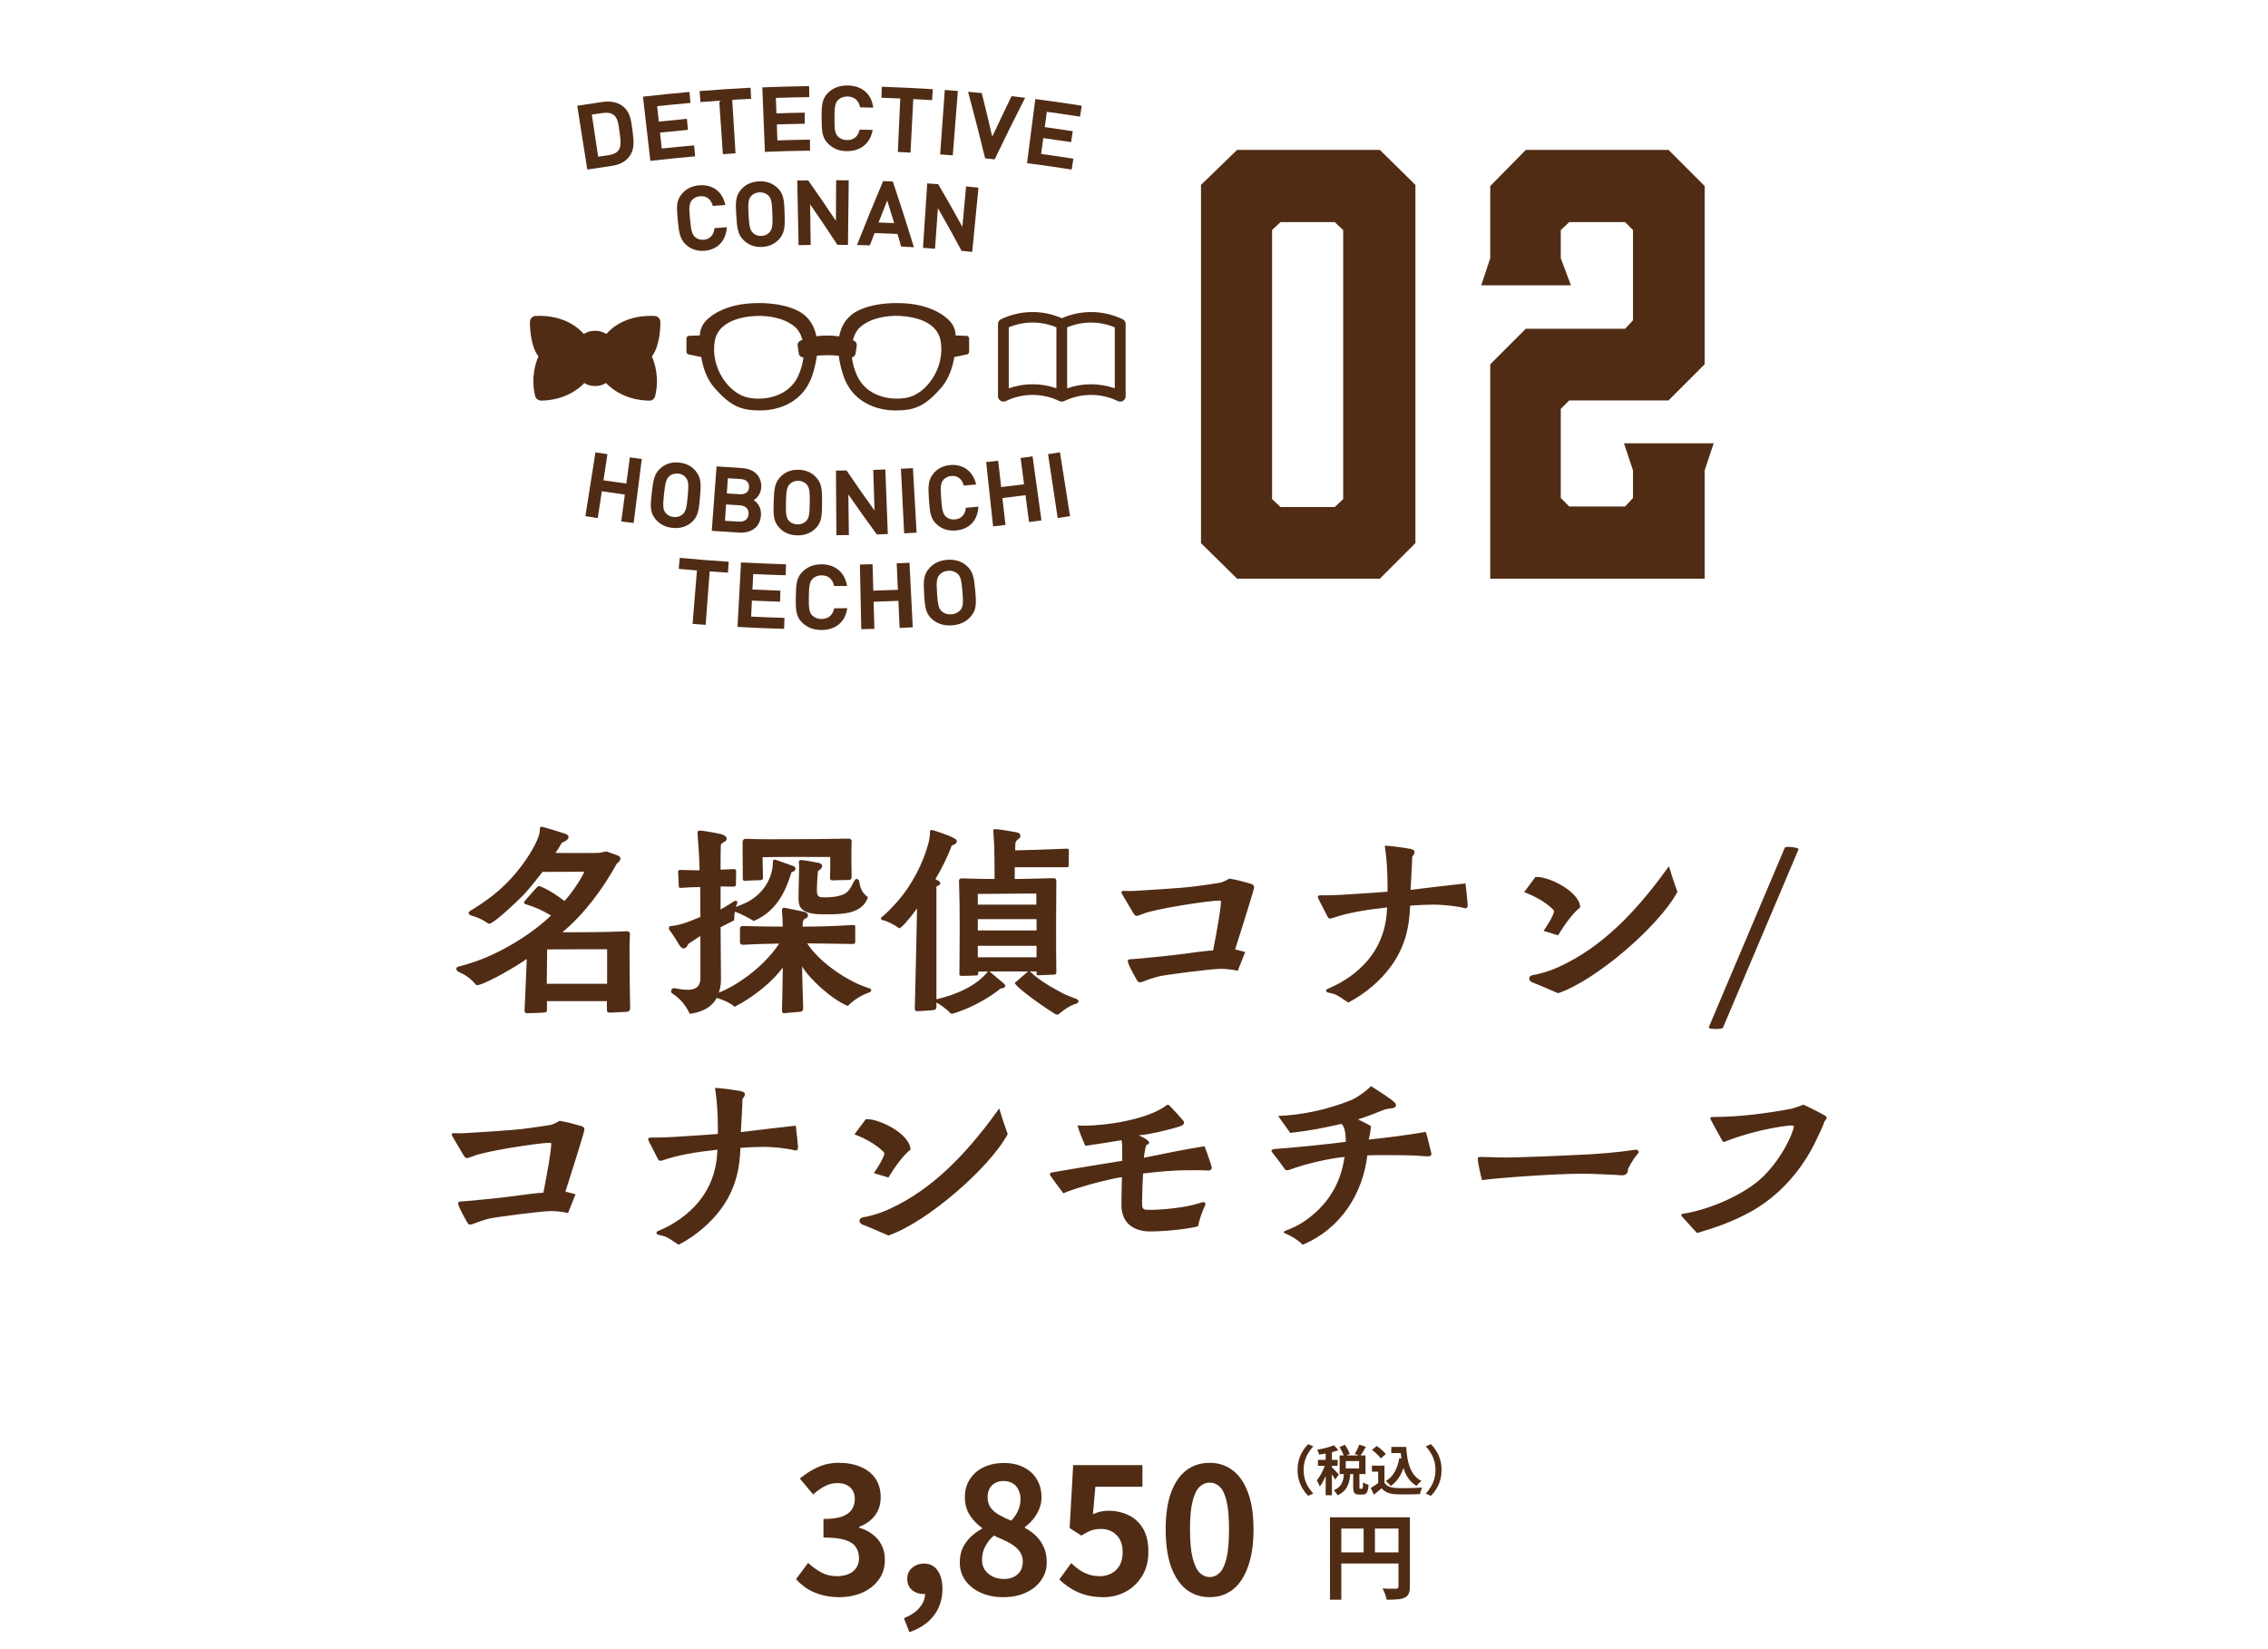
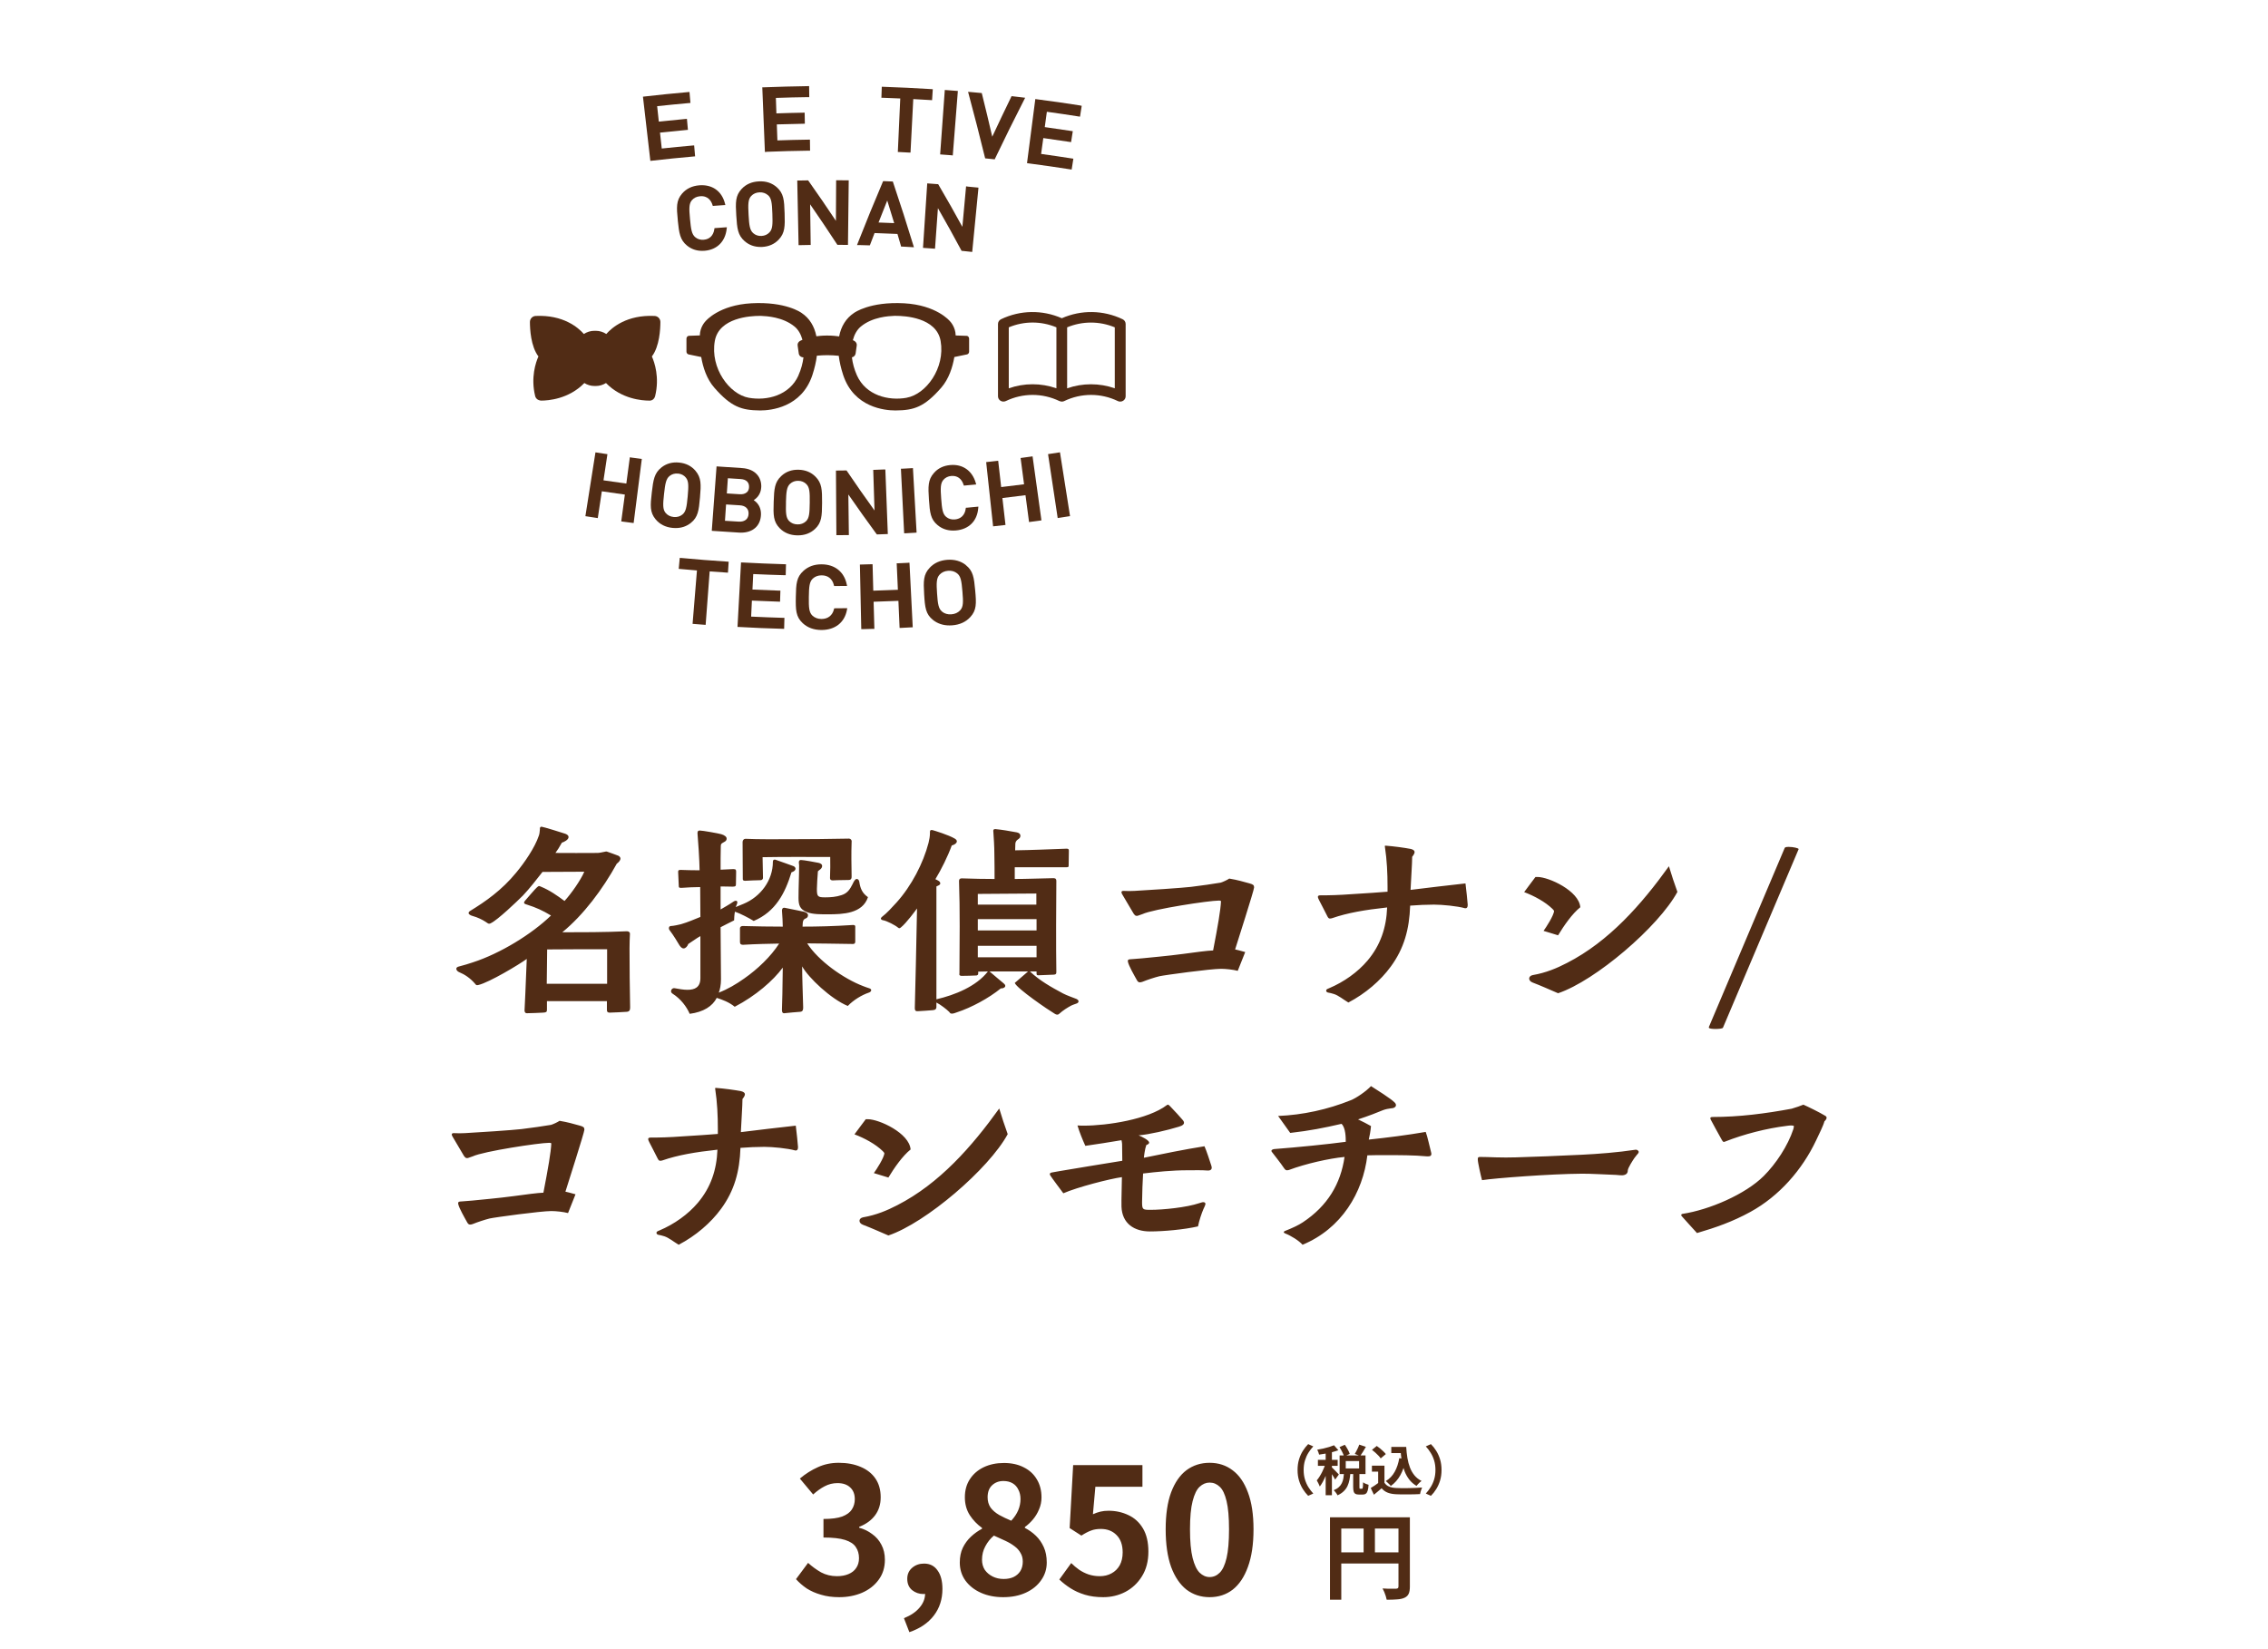
<svg xmlns="http://www.w3.org/2000/svg" width="337" height="245" viewBox="0 0 337 245" fill="none">
-   <path d="M205.032 22.28L210.314 27.478V80.718L205.032 86H183.82L178.454 80.718V27.478L183.82 22.28H205.032ZM199.582 34.185L198.325 33.012H190.276L189.018 34.185V74.178L190.276 75.352H198.325L199.582 74.178V34.185ZM254.636 65.878L253.294 69.902V86H221.434V54.14L226.716 48.858H241.473L242.646 47.6V34.185L241.473 33.012H233.172L231.915 34.185V38.378L233.424 42.402H220.093L221.434 38.378V27.646L226.716 22.28H247.928L253.294 27.646V54.14L247.928 59.506H233.172L231.915 60.764V74.01L233.172 75.268H241.473L242.646 74.01V69.902L241.305 65.878H254.636Z" fill="#512C15" />
  <path d="M143.612 49.912L142.003 49.855C141.982 48.606 141.206 47.795 141.178 47.767C141.1 47.668 139.152 45.339 134.326 45.071C129.252 44.803 126.973 46.454 126.881 46.517C125.71 47.301 124.976 48.493 124.686 49.996C123.72 49.855 122.915 49.862 122.922 49.869C122.922 49.862 122.202 49.855 121.306 49.975C121.01 48.486 120.283 47.294 119.119 46.517C119.027 46.447 116.741 44.796 111.667 45.071C106.84 45.332 104.893 47.668 104.822 47.752C104.787 47.788 104.004 48.599 103.989 49.848L102.381 49.905C102.169 49.912 102 50.095 102 50.328V52.255C102 52.459 102.134 52.629 102.317 52.671L104.194 53.059C104.448 54.555 104.991 56.305 106.142 57.617C108.661 60.497 110.199 60.969 112.909 60.998H112.98C114.476 60.998 119.112 60.588 120.714 55.733C121.045 54.724 121.264 53.765 121.377 52.861C121.892 52.812 122.428 52.784 122.929 52.784C123.48 52.784 124.072 52.819 124.63 52.876C124.743 53.772 124.955 54.724 125.286 55.733C126.888 60.588 131.524 60.998 133.02 60.998H133.091C135.801 60.977 137.339 60.504 139.858 57.617C141.001 56.305 141.545 54.562 141.806 53.059L143.683 52.671C143.866 52.636 144 52.459 144 52.255V50.328C144 50.102 143.831 49.912 143.619 49.905L143.612 49.912ZM118.646 55.79C117.319 58.761 113.982 59.6 111.258 59.114C108.393 58.598 105.507 54.724 106.212 50.681C106.826 47.174 111.596 46.948 112.824 46.948C113.001 46.948 113.107 46.948 113.114 46.948C113.904 46.983 116.317 47.096 118.067 48.536C118.625 48.994 119.013 49.686 119.232 50.498C119.112 50.547 118.999 50.603 118.886 50.66C118.618 50.801 118.477 51.069 118.519 51.344C118.575 51.739 118.632 52.142 118.688 52.537C118.738 52.883 119.041 53.108 119.387 53.108C119.281 53.983 119.034 54.901 118.639 55.783L118.646 55.79ZM134.721 59.114C132.004 59.6 128.666 58.761 127.333 55.79C126.937 54.901 126.69 53.99 126.585 53.108C126.86 53.052 127.093 52.833 127.135 52.537C127.191 52.142 127.248 51.739 127.304 51.344C127.347 51.076 127.199 50.801 126.937 50.66C126.867 50.624 126.796 50.589 126.726 50.554C126.945 49.714 127.34 49.002 127.911 48.529C129.654 47.089 132.068 46.976 132.865 46.941C132.865 46.941 132.978 46.941 133.154 46.941C134.389 46.941 139.152 47.167 139.766 50.674C140.472 54.717 137.586 58.598 134.721 59.106V59.114Z" fill="#512C15" />
  <path d="M93.779 67.99L93.588 67.961L93.066 71.864C91.937 71.709 90.801 71.553 89.672 71.384L90.258 67.496L90.067 67.468C89.601 67.397 89.136 67.326 88.67 67.256L88.479 67.228L86.983 76.712L87.174 76.74C87.661 76.817 88.148 76.888 88.635 76.966L88.825 76.994L89.425 73.014C90.568 73.183 91.704 73.346 92.847 73.501L92.311 77.488L92.502 77.516C92.989 77.579 93.475 77.643 93.962 77.707L94.153 77.728L95.367 68.201L95.176 68.18C94.71 68.124 94.245 68.06 93.779 67.997V67.99Z" fill="#512C15" />
  <path d="M104.01 73.932C104.18 71.984 104.215 71.011 103.347 69.973C102.747 69.261 101.929 68.844 100.92 68.746C99.911 68.64 99.022 68.887 98.288 69.465C97.229 70.305 97.074 71.272 96.848 73.212C96.622 75.16 96.552 76.141 97.427 77.192C98.041 77.926 98.887 78.35 99.939 78.455C100.094 78.469 100.249 78.477 100.397 78.477C101.258 78.477 102.013 78.222 102.649 77.715C103.714 76.861 103.841 75.887 104.01 73.932ZM100.75 70.376C101.23 70.425 101.618 70.623 101.908 70.975C102.338 71.491 102.324 72.189 102.183 73.777C102.035 75.365 101.922 76.049 101.392 76.472C101.033 76.762 100.595 76.882 100.101 76.832C99.6 76.783 99.198 76.578 98.901 76.225C98.464 75.703 98.499 74.969 98.669 73.424C98.838 71.879 98.965 71.159 99.494 70.736C99.847 70.453 100.27 70.333 100.757 70.383L100.75 70.376Z" fill="#512C15" />
  <path d="M113.114 72.429C113.149 71.666 112.923 70.996 112.464 70.495C111.956 69.938 111.187 69.62 110.249 69.564C109.056 69.493 107.857 69.415 106.664 69.324L106.473 69.31L105.761 78.885L105.951 78.9C107.257 78.998 108.569 79.083 109.847 79.153C109.931 79.153 110.023 79.16 110.108 79.16C110.954 79.16 111.695 78.921 112.21 78.462C112.74 78.003 113.036 77.326 113.071 76.514C113.1 75.809 112.888 75.188 112.457 74.722C112.316 74.574 112.161 74.44 111.992 74.327C112.112 74.256 112.225 74.172 112.33 74.073C112.803 73.663 113.078 73.071 113.107 72.421L113.114 72.429ZM107.885 74.969C108.569 75.011 109.247 75.054 109.931 75.096C110.785 75.145 111.272 75.625 111.23 76.38C111.215 76.726 111.088 77.015 110.87 77.213C110.616 77.439 110.242 77.545 109.79 77.523C109.099 77.481 108.407 77.439 107.722 77.396L107.885 74.976V74.969ZM110.968 73.162C110.729 73.374 110.369 73.48 109.917 73.452C109.275 73.416 108.64 73.374 107.998 73.332L108.153 71.074C108.788 71.116 109.416 71.158 110.051 71.194C110.884 71.243 111.335 71.681 111.3 72.4C111.286 72.732 111.173 72.986 110.968 73.169V73.162Z" fill="#512C15" />
  <path d="M116.091 70.742C115.104 71.666 115.026 72.64 114.962 74.588C114.892 76.549 114.906 77.53 115.859 78.504C116.529 79.189 117.404 79.541 118.462 79.562C118.498 79.562 118.526 79.562 118.561 79.562C119.577 79.562 120.431 79.238 121.102 78.61C122.097 77.678 122.139 76.691 122.153 74.729C122.16 72.774 122.125 71.793 121.172 70.841C120.516 70.177 119.669 69.832 118.653 69.81C117.644 69.782 116.769 70.1 116.091 70.742ZM116.783 74.651C116.825 73.099 116.896 72.372 117.39 71.906C117.721 71.596 118.152 71.44 118.618 71.454C119.098 71.462 119.507 71.631 119.824 71.956C120.297 72.435 120.339 73.134 120.318 74.722C120.297 76.317 120.241 77.008 119.754 77.474C119.415 77.791 118.985 77.947 118.491 77.932C117.99 77.925 117.573 77.749 117.249 77.424C116.776 76.938 116.748 76.204 116.79 74.651H116.783Z" fill="#512C15" />
  <path d="M130.233 79.337L130.297 79.422H130.395C130.84 79.401 131.285 79.387 131.729 79.373H131.92L131.553 69.769H131.355C130.882 69.797 130.417 69.811 129.944 69.825H129.753L129.944 75.865C128.561 73.946 127.178 71.977 125.844 70.001L125.787 69.917H125.682C125.251 69.917 124.828 69.931 124.404 69.931H124.214L124.277 79.535H124.475C124.962 79.535 125.456 79.528 125.943 79.521H126.133L126.056 73.487C127.41 75.449 128.815 77.418 130.226 79.344L130.233 79.337Z" fill="#512C15" />
  <path d="M135.469 69.579C135.003 69.607 134.531 69.628 134.058 69.656H133.867L134.347 79.253H134.538C135.024 79.218 135.518 79.19 136.005 79.168L136.196 79.154L135.653 69.564L135.462 69.579H135.469Z" fill="#512C15" />
  <path d="M143.669 75.448L143.513 75.462L143.492 75.618C143.365 76.549 142.772 77.121 141.883 77.198C141.382 77.241 140.945 77.114 140.592 76.817C140.07 76.38 139.964 75.653 139.851 74.108C139.738 72.562 139.731 71.828 140.176 71.313C140.472 70.975 140.867 70.777 141.354 70.734C142.229 70.664 142.871 71.116 143.168 72.019L143.217 72.167L143.372 72.153C143.852 72.111 144.339 72.061 144.819 72.019L145.052 71.998L144.988 71.772C144.466 69.951 143.048 68.956 141.22 69.112C140.204 69.196 139.378 69.591 138.764 70.297C137.875 71.313 137.903 72.294 138.03 74.242C138.165 76.196 138.27 77.177 139.322 78.045C139.964 78.581 140.74 78.85 141.636 78.85C141.763 78.85 141.89 78.85 142.024 78.835C143.951 78.673 145.2 77.438 145.355 75.526L145.376 75.293L145.143 75.314C144.657 75.364 144.163 75.406 143.669 75.455V75.448Z" fill="#512C15" />
  <path d="M153.237 67.849C152.772 67.912 152.306 67.976 151.84 68.039L151.65 68.067L152.165 71.97C151.036 72.118 149.9 72.259 148.764 72.386L148.319 68.477L148.128 68.498C147.663 68.554 147.19 68.604 146.724 68.653L146.534 68.674L147.564 78.222L147.754 78.201C148.241 78.151 148.728 78.095 149.215 78.038L149.406 78.017L148.947 74.03V74.016C150.09 73.882 151.247 73.741 152.377 73.593L152.906 77.587L153.096 77.558C153.583 77.495 154.07 77.431 154.557 77.361L154.748 77.333L153.428 67.82L153.237 67.849Z" fill="#512C15" />
  <path d="M157.316 67.249C156.851 67.32 156.385 67.397 155.919 67.461L155.729 67.489L157.161 76.987L157.352 76.959C157.838 76.888 158.325 76.811 158.805 76.733L158.996 76.705L157.5 67.221L157.309 67.249H157.316Z" fill="#512C15" />
  <path d="M101.195 82.928L101.005 82.907L100.85 84.537L101.04 84.558C101.88 84.636 102.72 84.707 103.559 84.777L102.91 92.716L103.101 92.73C103.623 92.772 104.138 92.815 104.66 92.85L104.851 92.864L105.45 84.918C106.29 84.982 107.137 85.038 107.977 85.095L108.167 85.109L108.273 83.479L108.083 83.465C105.803 83.317 103.482 83.14 101.195 82.921V82.928Z" fill="#512C15" />
  <path d="M110.298 83.599L110.108 83.585L109.585 93.175H109.776C111.949 93.302 114.151 93.394 116.317 93.45H116.515L116.557 91.82H116.367C114.786 91.771 113.191 91.714 111.611 91.636L111.724 89.258C113.05 89.322 114.391 89.371 115.711 89.414H115.908L115.958 87.777H115.767C114.454 87.734 113.121 87.678 111.808 87.614L111.921 85.314C113.46 85.384 115.012 85.441 116.55 85.483H116.748L116.79 83.853H116.6C114.511 83.79 112.394 83.705 110.312 83.592L110.298 83.599Z" fill="#512C15" />
  <path d="M124.101 90.402H123.953L123.917 90.55C123.691 91.467 123.021 91.989 122.068 91.989H122.061C121.525 91.989 121.073 91.82 120.721 91.495C120.213 91.016 120.163 90.289 120.184 88.736C120.206 87.184 120.269 86.457 120.777 85.984C121.123 85.667 121.56 85.504 122.083 85.504H122.09C123.028 85.504 123.67 86.019 123.903 86.944L123.938 87.092H124.087C124.602 87.092 125.117 87.085 125.632 87.078H125.865L125.816 86.845C125.434 84.989 124.044 83.874 122.083 83.867H122.061C120.982 83.867 120.107 84.185 119.387 84.834C118.35 85.772 118.286 86.753 118.251 88.701C118.216 90.663 118.251 91.651 119.274 92.61C119.994 93.281 120.925 93.619 122.04 93.626H122.061C124.094 93.626 125.512 92.504 125.851 90.62L125.893 90.388H125.66C125.138 90.394 124.616 90.402 124.094 90.402H124.101Z" fill="#512C15" />
  <path d="M134.926 83.642C134.425 83.67 133.924 83.691 133.43 83.713H133.239L133.416 87.65C132.195 87.707 130.974 87.749 129.76 87.784L129.655 83.854H129.457C128.956 83.875 128.455 83.882 127.961 83.896H127.771L127.975 93.5H128.173C128.695 93.486 129.21 93.472 129.732 93.458H129.923L129.81 89.428C131.031 89.393 132.266 89.351 133.493 89.294L133.67 93.317H133.867C134.39 93.288 134.905 93.26 135.427 93.232H135.624L135.138 83.628H134.947L134.926 83.642Z" fill="#512C15" />
  <path d="M143.507 83.965C142.751 83.373 141.82 83.119 140.754 83.196C139.668 83.281 138.814 83.662 138.144 84.375C137.191 85.384 137.205 86.372 137.318 88.326C137.438 90.288 137.544 91.269 138.645 92.144C139.322 92.68 140.141 92.948 141.086 92.948C141.213 92.948 141.347 92.948 141.481 92.934C142.596 92.85 143.499 92.44 144.163 91.721C145.123 90.69 145.08 89.702 144.904 87.748C144.727 85.8 144.593 84.826 143.492 83.972L143.507 83.965ZM139.992 90.902C139.442 90.465 139.343 89.738 139.237 88.192C139.131 86.647 139.139 85.913 139.611 85.405C139.936 85.059 140.359 84.862 140.882 84.826C141.404 84.784 141.848 84.918 142.215 85.207C142.766 85.638 142.871 86.322 143.006 87.91C143.14 89.498 143.147 90.189 142.667 90.704C142.335 91.057 141.905 91.255 141.368 91.297C140.832 91.34 140.366 91.205 139.992 90.909V90.902Z" fill="#512C15" />
-   <path d="M87.449 25.171C88.592 24.994 89.735 24.818 90.879 24.655C92.007 24.493 92.833 24.084 93.405 23.392C94.343 22.27 94.181 21 93.983 19.398C93.779 17.789 93.616 16.519 92.396 15.679C91.648 15.164 90.681 14.988 89.531 15.15C88.338 15.319 87.146 15.496 85.96 15.686L85.769 15.715L87.266 25.199L87.456 25.171H87.449ZM90.441 23.061C89.919 23.131 89.404 23.209 88.882 23.286L87.936 17.027C88.472 16.95 89.008 16.872 89.538 16.794C90.229 16.695 90.737 16.773 91.14 17.048C91.746 17.465 91.888 18.304 92.064 19.638C92.24 20.972 92.325 21.819 91.866 22.383C91.563 22.75 91.118 22.962 90.434 23.061H90.441Z" fill="#512C15" />
  <path d="M103.093 23.252L103.284 23.238L103.143 21.608L102.952 21.622C101.421 21.756 99.861 21.911 98.33 22.073L98.069 19.709C99.396 19.568 100.722 19.434 102.028 19.314L102.218 19.3L102.07 17.663L101.88 17.677C100.56 17.797 99.219 17.931 97.892 18.072L97.646 15.779C99.219 15.61 100.821 15.454 102.402 15.313L102.592 15.299L102.451 13.669L102.261 13.683C100.08 13.874 97.878 14.099 95.726 14.346L95.536 14.367L96.636 23.908L96.827 23.887C98.902 23.647 101.012 23.435 103.1 23.252H103.093Z" fill="#512C15" />
-   <path d="M104.272 15.157C105.14 15.086 106.001 15.023 106.868 14.966L107.412 22.912L107.602 22.898C108.103 22.863 108.604 22.834 109.098 22.799L109.289 22.785L108.802 14.832C109.67 14.776 110.538 14.733 111.413 14.691H111.61L111.526 13.047H111.335C108.95 13.174 106.53 13.329 104.145 13.52L103.954 13.534L104.081 15.164L104.272 15.15V15.157Z" fill="#512C15" />
  <path d="M113.883 22.56C115.979 22.475 118.096 22.419 120.177 22.391H120.368L120.347 20.753H120.149C118.611 20.775 117.051 20.81 115.513 20.866L115.428 18.488C116.748 18.446 118.082 18.411 119.401 18.39H119.592L119.564 16.745H119.366C118.053 16.767 116.706 16.802 115.365 16.851L115.287 14.551C116.868 14.494 118.47 14.459 120.057 14.438H120.248L120.227 12.801H120.029C117.849 12.836 115.64 12.893 113.467 12.977H113.269L113.657 22.581H113.848L113.883 22.56Z" fill="#512C15" />
-   <path d="M123.155 21.459C123.868 22.122 124.75 22.454 125.837 22.461C125.858 22.461 125.872 22.461 125.893 22.461C127.827 22.461 129.217 21.374 129.619 19.539L129.668 19.307H129.436C128.92 19.285 128.405 19.271 127.89 19.264H127.735L127.693 19.405C127.446 20.323 126.803 20.838 125.851 20.817C125.329 20.817 124.891 20.647 124.545 20.323C124.037 19.843 123.988 19.109 123.995 17.564C123.995 16.011 124.058 15.277 124.574 14.812C124.933 14.494 125.378 14.346 125.928 14.339C126.881 14.353 127.551 14.882 127.763 15.806L127.798 15.955H127.947C128.469 15.969 128.991 15.983 129.52 15.997H129.753L129.718 15.771C129.407 13.873 127.996 12.723 125.95 12.702C124.842 12.688 123.896 13.019 123.162 13.675C122.118 14.621 122.076 15.609 122.083 17.571C122.09 19.525 122.139 20.506 123.162 21.459H123.155Z" fill="#512C15" />
  <path d="M133.768 14.635L133.408 22.595H133.599C134.1 22.623 134.601 22.652 135.095 22.673H135.292L135.702 14.727C136.57 14.769 137.438 14.826 138.306 14.875L138.496 14.889L138.602 13.259L138.411 13.245C136.026 13.097 133.606 12.977 131.214 12.899H131.023L130.967 14.53H131.164C132.032 14.565 132.9 14.6 133.768 14.635Z" fill="#512C15" />
  <path d="M141.382 23.082L141.573 23.096L142.328 13.52L142.137 13.506C141.615 13.464 141.1 13.428 140.578 13.386L140.387 13.372L139.696 22.948L139.886 22.962C140.387 22.997 140.888 23.032 141.382 23.075V23.082Z" fill="#512C15" />
  <path d="M147.804 23.682L147.86 23.555C149.251 20.64 150.711 17.691 152.2 14.777L152.327 14.53L152.052 14.494C151.509 14.431 150.972 14.367 150.436 14.304L150.302 14.29L150.246 14.417C149.307 16.35 148.361 18.333 147.437 20.316C146.943 18.185 146.435 16.047 145.913 13.965L145.878 13.831L145.743 13.817C145.2 13.767 144.664 13.718 144.12 13.669L143.845 13.648L143.916 13.916C144.77 17.084 145.588 20.274 146.35 23.4L146.386 23.534L146.52 23.548C146.908 23.59 147.289 23.625 147.677 23.668L147.811 23.682H147.804Z" fill="#512C15" />
  <path d="M160.541 15.679C158.389 15.341 156.194 15.023 154.028 14.748L153.837 14.72L152.603 24.246L152.793 24.274C154.861 24.543 156.964 24.846 159.045 25.171L159.236 25.199L159.49 23.583L159.299 23.555C157.775 23.315 156.223 23.089 154.698 22.877L155.023 20.52C156.328 20.697 157.655 20.894 158.961 21.092L159.151 21.12L159.405 19.497L159.215 19.469C157.888 19.264 156.554 19.074 155.242 18.89L155.552 16.611C157.126 16.83 158.721 17.062 160.287 17.309L160.478 17.338L160.732 15.722L160.541 15.694V15.679Z" fill="#512C15" />
  <path d="M100.708 32.736C100.906 34.677 101.047 35.65 102.091 36.504C102.726 37.019 103.474 37.28 104.328 37.28C104.455 37.28 104.582 37.28 104.709 37.266C106.551 37.111 107.772 35.89 107.977 34.006L108.005 33.773L107.772 33.787C107.285 33.823 106.805 33.858 106.318 33.893L106.163 33.907L106.142 34.063C106.001 35.001 105.443 35.559 104.568 35.629C104.074 35.672 103.658 35.544 103.312 35.255C102.79 34.825 102.67 34.098 102.529 32.553C102.381 31 102.367 30.273 102.804 29.758C103.108 29.405 103.517 29.208 104.018 29.165C105.246 29.059 105.704 29.927 105.867 30.457L105.916 30.605L106.071 30.591C106.565 30.555 107.052 30.513 107.546 30.485L107.779 30.471L107.723 30.245C107.25 28.389 105.817 27.38 103.884 27.542C102.825 27.634 101.978 28.043 101.35 28.77C100.461 29.808 100.518 30.788 100.715 32.743L100.708 32.736Z" fill="#512C15" />
  <path d="M109.402 32.015C109.522 33.963 109.628 34.944 110.637 35.833C111.286 36.405 112.083 36.701 113.008 36.701C113.078 36.701 113.149 36.701 113.219 36.701C114.229 36.652 115.068 36.285 115.71 35.607C116.635 34.626 116.649 33.645 116.585 31.691C116.522 29.729 116.451 28.748 115.435 27.838C114.723 27.203 113.84 26.899 112.768 26.956C111.709 27.005 110.841 27.386 110.192 28.085C109.268 29.087 109.282 30.068 109.402 32.03V32.015ZM114.123 29.009C114.631 29.461 114.708 30.152 114.765 31.747C114.821 33.342 114.8 34.034 114.341 34.528C114.031 34.859 113.629 35.043 113.149 35.064C112.669 35.092 112.246 34.944 111.907 34.641C111.406 34.189 111.314 33.462 111.23 31.91C111.145 30.357 111.152 29.623 111.618 29.129C111.935 28.791 112.352 28.607 112.853 28.586C113.347 28.565 113.777 28.706 114.123 29.016V29.009Z" fill="#512C15" />
  <path d="M124.426 36.384H124.532C124.955 36.384 125.385 36.384 125.809 36.398H125.999L126.112 26.801H125.915C125.421 26.794 124.934 26.787 124.44 26.787H124.242L124.207 32.821C122.894 30.838 121.525 28.848 120.142 26.893L120.086 26.808H119.987C119.543 26.815 119.098 26.822 118.653 26.829H118.463L118.66 36.433H118.858C119.331 36.419 119.797 36.412 120.269 36.405H120.46L120.375 30.365C121.744 32.341 123.085 34.331 124.369 36.299L124.426 36.384Z" fill="#512C15" />
  <path d="M132.66 26.97H132.526C132.138 26.949 131.743 26.935 131.355 26.921H131.221L131.171 27.041C129.887 30.061 128.631 33.131 127.445 36.158L127.347 36.419H127.622C128.116 36.433 128.61 36.447 129.111 36.461H129.252L129.301 36.334C129.52 35.77 129.732 35.198 129.951 34.634C131.087 34.669 132.216 34.711 133.352 34.768C133.521 35.346 133.691 35.932 133.86 36.511L133.895 36.645H134.036C134.53 36.673 135.024 36.701 135.525 36.73L135.8 36.744L135.716 36.475C134.77 33.371 133.754 30.216 132.703 27.097L132.66 26.97ZM132.865 33.159C132.089 33.124 131.32 33.095 130.543 33.067C130.967 31.98 131.397 30.887 131.835 29.8C132.18 30.915 132.526 32.037 132.865 33.159Z" fill="#512C15" />
  <path d="M143.739 27.712L143.549 27.698L142.998 33.71C141.855 31.614 140.656 29.511 139.449 27.451L139.399 27.366H139.301C138.856 27.323 138.412 27.295 137.967 27.267L137.776 27.253L137.148 36.836L137.339 36.85C137.805 36.878 138.277 36.913 138.743 36.949L138.934 36.963L139.364 30.936C140.557 33.011 141.728 35.114 142.836 37.196L142.885 37.287H142.991C143.415 37.337 143.845 37.379 144.269 37.422L144.459 37.443L145.391 27.888L145.2 27.867C144.713 27.817 144.226 27.775 143.732 27.726L143.739 27.712Z" fill="#512C15" />
  <path d="M166.807 47.442C163.935 46.066 160.668 46.023 157.775 47.294C154.882 46.023 151.608 46.066 148.743 47.442C148.467 47.576 148.291 47.844 148.291 48.147V58.895C148.291 59.17 148.432 59.417 148.672 59.565C148.905 59.706 149.201 59.72 149.448 59.607C151.982 58.386 154.889 58.386 157.422 59.607C157.429 59.607 157.443 59.607 157.458 59.614C157.556 59.657 157.655 59.678 157.761 59.685C157.761 59.685 157.768 59.685 157.775 59.685C157.796 59.685 157.824 59.678 157.846 59.678C157.888 59.678 157.923 59.671 157.966 59.664C157.994 59.664 158.022 59.65 158.05 59.636C158.078 59.628 158.107 59.621 158.128 59.607C160.661 58.386 163.576 58.386 166.102 59.607C166.215 59.664 166.335 59.685 166.455 59.685C166.603 59.685 166.751 59.643 166.878 59.565C167.111 59.424 167.259 59.17 167.259 58.895V48.147C167.259 47.844 167.083 47.576 166.807 47.442ZM149.893 57.709V48.648C152.165 47.696 154.698 47.696 156.971 48.648V57.709C154.677 56.905 152.193 56.905 149.893 57.709ZM165.65 57.709C164.5 57.307 163.307 57.109 162.108 57.109C160.908 57.109 159.716 57.307 158.565 57.709V48.648C160.838 47.703 163.371 47.703 165.643 48.648V57.709H165.65Z" fill="#512C15" />
  <path d="M97.265 46.955C93.151 46.757 90.935 48.676 90.088 49.636C89.637 49.34 89.1 49.163 88.529 49.163H88.317C87.738 49.163 87.209 49.34 86.757 49.636C85.911 48.676 83.695 46.757 79.581 46.955C79.108 46.983 78.741 47.378 78.741 47.851C78.741 48.902 78.868 51.478 80.004 52.974C79.602 53.877 78.847 56.1 79.517 58.852C79.616 59.268 79.969 59.508 80.414 59.536C81.451 59.536 84.513 59.311 86.828 56.925C87.266 57.201 87.781 57.363 88.331 57.363H88.543C89.093 57.363 89.601 57.194 90.046 56.925C92.36 59.311 95.416 59.536 96.453 59.536C96.919 59.572 97.244 59.268 97.349 58.852C98.02 56.1 97.265 53.877 96.862 52.974C97.999 51.485 98.126 48.902 98.126 47.851C98.126 47.378 97.759 46.983 97.279 46.955H97.265Z" fill="#512C15" />
  <path d="M78.301 150.58C78.001 150.58 77.941 150.34 77.941 150.16C78.001 149.02 78.031 148.45 78.061 147.61L78.271 142.51C77.131 143.35 72.721 145.99 71.101 146.38C70.771 146.47 70.741 146.38 70.591 146.2C69.871 145.36 69.061 144.82 68.191 144.46C67.981 144.37 67.801 144.16 67.801 143.98C67.801 143.83 67.921 143.68 68.251 143.62C68.671 143.53 69.931 143.14 70.261 143.02C74.341 141.7 79.021 138.82 81.871 136.06C80.641 135.31 79.621 134.86 78.391 134.47C78.031 134.35 77.641 134.29 78.031 133.84C78.301 133.54 79.591 132.01 79.801 131.86C79.951 131.74 80.011 131.68 80.101 131.68C80.161 131.68 80.221 131.71 80.371 131.77C81.691 132.31 82.831 133.12 83.881 133.9C84.871 132.82 86.281 130.81 86.821 129.55L80.611 129.58C79.711 130.72 78.781 131.95 77.701 133.09C76.831 133.96 73.951 136.72 72.931 137.2C72.631 137.38 72.451 137.2 72.241 137.05C71.701 136.69 70.981 136.33 70.201 136.12C69.991 136.06 69.631 135.91 69.631 135.7C69.631 135.61 69.661 135.49 69.871 135.37C72.121 133.99 74.551 132.31 76.711 129.67C77.911 128.23 79.471 125.98 80.071 124.18C80.131 124.06 80.221 123.52 80.221 123.28C80.191 122.95 80.311 122.86 80.461 122.86C80.671 122.86 83.671 123.79 84.001 123.91C84.121 123.97 84.451 124.06 84.481 124.39C84.511 124.81 83.731 125.17 83.491 125.23C83.131 125.89 82.801 126.4 82.531 126.76C84.361 126.76 86.821 126.79 88.801 126.76C89.041 126.76 89.581 126.64 89.881 126.58C90.001 126.55 90.091 126.52 90.241 126.58C90.451 126.64 91.741 127.12 91.891 127.18C92.101 127.3 92.191 127.45 92.191 127.6C92.191 127.9 91.831 128.23 91.651 128.35C89.551 132.16 86.701 135.97 83.551 138.55C86.521 138.55 89.701 138.55 93.151 138.4C93.391 138.4 93.601 138.52 93.601 138.76V138.82C93.571 139.39 93.541 140.26 93.541 140.92C93.541 143.83 93.571 146.8 93.631 149.68C93.631 150.01 93.601 150.34 93.121 150.37C92.641 150.4 91.081 150.49 90.631 150.49C90.421 150.49 90.181 150.49 90.181 150.07V148.78H81.271V150.07C81.271 150.4 81.151 150.46 80.731 150.49C79.921 150.55 79.171 150.55 78.301 150.58ZM81.241 146.2H90.211V141.07C87.301 141.07 84.361 141.07 81.301 141.1C81.301 143.11 81.241 144.64 81.241 146.2ZM102.481 150.67C102.031 149.62 101.161 148.45 99.931 147.67C99.451 147.37 99.841 146.77 100.231 146.86C100.891 146.98 101.551 147.1 102.151 147.1C103.231 147.1 104.071 146.74 104.071 145.36V139.12C103.561 139.39 102.931 139.87 102.271 140.29C102.151 140.65 101.851 140.95 101.581 140.95C101.251 140.95 101.041 140.59 100.951 140.47C100.681 140.02 100.141 139.09 99.481 138.22C99.421 138.16 99.391 138.04 99.391 137.95C99.391 137.77 99.481 137.62 99.691 137.62C100.021 137.62 100.981 137.41 101.191 137.35C102.241 137.05 103.231 136.6 104.071 136.27L104.041 131.83C103.141 131.83 102.091 131.89 101.251 131.95C100.861 131.98 100.861 131.8 100.861 131.71C100.831 131.26 100.771 129.79 100.771 129.73C100.741 129.37 100.801 129.28 101.131 129.28C101.911 129.31 102.841 129.34 103.951 129.34C103.951 128.11 103.711 124.48 103.651 124C103.621 123.7 103.621 123.43 103.981 123.43C104.401 123.43 106.741 123.85 107.161 123.97C107.671 124.12 107.971 124.36 107.971 124.63C107.971 125.02 107.611 125.11 107.431 125.23C107.161 125.38 107.101 125.47 107.101 125.77C107.071 126.67 107.071 128.26 107.071 129.25C107.671 129.22 108.691 129.16 108.961 129.16C109.381 129.16 109.381 129.31 109.381 129.61L109.351 131.41C109.351 131.68 109.291 131.77 108.841 131.77C108.391 131.77 107.911 131.74 107.071 131.74V135.16C107.431 134.95 108.391 134.41 108.991 133.99C109.351 133.75 109.741 133.84 109.471 134.44L109.321 134.8L110.491 134.32C113.011 133.27 114.841 130.84 114.841 128.08C114.841 127.66 115.201 127.75 115.261 127.78C116.101 128.08 117.241 128.47 117.871 128.71C117.961 128.74 118.201 128.86 118.201 129.1C118.201 129.46 117.691 129.61 117.601 129.64C116.671 132.7 115.261 135.49 111.991 136.87C111.391 136.48 109.951 135.73 109.201 135.49C109.111 135.91 109.081 136.63 109.081 136.78C108.331 137.17 107.611 137.5 107.071 137.8C107.071 139.84 107.131 143.83 107.131 145.54C107.131 146.35 106.981 147.1 106.801 147.52C108.121 147.01 109.351 146.29 110.581 145.42C112.561 144.04 114.541 142.15 115.771 140.23C114.241 140.26 112.411 140.29 110.401 140.41C110.131 140.41 109.951 140.32 109.951 139.99V137.98C109.951 137.71 110.161 137.62 110.371 137.62C112.531 137.68 114.361 137.71 116.311 137.71C116.311 137.14 116.251 136.09 116.191 135.31C116.191 135.16 116.251 134.83 116.641 134.92C117.751 135.13 119.251 135.46 119.431 135.49C119.641 135.55 120.061 135.7 120.061 136C120.061 136.48 119.641 136.48 119.521 136.6C119.221 136.81 119.281 137.44 119.251 137.71C121.501 137.71 123.931 137.65 126.691 137.47C127.171 137.44 127.081 137.71 127.081 137.89V139.9C127.081 140.05 127.081 140.29 126.721 140.29C124.411 140.26 121.231 140.2 119.941 140.2C121.591 142.78 125.341 145.45 128.281 146.56C128.461 146.62 128.881 146.8 129.121 146.86C129.361 146.92 129.451 147.04 129.451 147.16C129.451 147.31 129.301 147.46 129.091 147.52C128.041 147.88 126.841 148.6 125.971 149.5C123.481 148.48 120.121 145.3 119.191 143.62C119.191 145.15 119.281 147.49 119.341 149.65C119.341 149.92 119.371 150.34 118.891 150.37C118.531 150.4 116.941 150.52 116.551 150.58C116.131 150.64 116.191 150.07 116.191 149.95C116.191 149.23 116.251 148.51 116.251 147.79L116.311 143.8C114.901 145.72 112.291 148 109.171 149.62C108.331 148.93 107.341 148.57 106.501 148.3C105.871 149.53 104.551 150.4 102.481 150.67ZM110.701 130.9C110.401 130.9 110.371 130.75 110.371 130.63C110.341 129.25 110.371 126.91 110.341 125.14C110.341 124.87 110.521 124.66 110.761 124.66C112.801 124.75 114.961 124.72 117.151 124.72C120.151 124.72 123.211 124.69 126.151 124.63C126.361 124.63 126.601 124.81 126.541 125.17C126.481 126.64 126.511 128.68 126.541 130.21C126.541 130.48 126.541 130.78 126.061 130.78C125.491 130.81 124.561 130.78 123.751 130.84C123.541 130.84 123.331 130.78 123.331 130.48C123.361 129.37 123.391 128.38 123.361 127.36C119.911 127.36 116.731 127.33 113.311 127.39L113.371 130.45C113.371 130.72 113.161 130.81 113.011 130.81C112.501 130.81 111.211 130.87 110.701 130.9ZM123.061 135.88C122.071 135.88 120.781 135.91 119.881 135.55C118.831 135.13 118.651 134.47 118.651 133.45C118.651 131.83 118.741 130.21 118.741 128.62C118.741 128.59 118.711 128.41 118.711 128.29C118.681 128.14 118.681 127.81 119.011 127.81C119.401 127.81 121.201 128.14 121.621 128.23C121.771 128.26 122.161 128.38 122.161 128.68C122.161 129.13 121.711 129.28 121.531 129.49C121.471 130.03 121.381 131.8 121.381 132.1C121.381 133.24 121.501 133.36 122.611 133.36C123.421 133.36 124.231 133.3 125.041 133.03C125.911 132.76 126.301 132.16 126.691 131.38C126.841 131.05 127.051 130.63 127.291 130.63C127.591 130.63 127.651 130.93 127.681 131.05C127.831 132.01 128.101 132.73 128.971 133.33C128.161 135.79 125.221 135.88 123.061 135.88ZM157.111 150.79C156.931 150.79 156.781 150.7 156.691 150.64C155.821 150.13 151.141 146.95 150.781 146.08C151.111 145.81 152.191 144.88 152.761 144.37H147.031C147.721 144.94 148.711 145.81 149.131 146.14C149.701 146.59 149.161 146.92 148.711 146.89C146.941 148.33 144.361 149.74 142.141 150.46C141.991 150.52 141.661 150.64 141.481 150.64C141.211 150.64 141.181 150.58 141.061 150.4C140.671 150.01 139.741 149.29 139.141 148.99V149.62C139.141 149.98 138.961 150.1 138.571 150.13C137.971 150.19 136.831 150.25 136.351 150.28C135.931 150.31 135.931 150.01 135.931 149.77C136.081 144.22 136.081 143.41 136.261 135.01C136.111 135.22 134.641 137.23 133.861 137.83C133.711 137.95 133.621 138.01 133.441 137.86C133.021 137.5 131.761 136.84 131.161 136.75C131.011 136.72 130.891 136.63 130.891 136.51C130.891 136.42 130.951 136.36 131.041 136.27C131.821 135.67 132.481 134.92 133.201 134.14C135.451 131.65 137.191 128.26 137.971 125.26C138.091 124.78 138.181 124.27 138.181 123.79C138.181 123.58 138.121 123.28 138.571 123.37C138.811 123.43 140.971 124.09 141.871 124.63C142.531 125.02 142.021 125.5 141.421 125.65C140.821 127.3 139.861 129.22 138.991 130.66C139.411 130.87 139.711 130.99 139.711 131.29C139.711 131.53 139.381 131.62 139.141 131.74V148.51C141.871 147.88 145.081 146.59 146.791 144.37C146.311 144.37 145.831 144.4 145.351 144.4V144.7C145.351 144.94 145.171 144.91 145.111 144.97C144.391 145 143.551 145.03 142.831 145.03C142.441 144.97 142.561 144.73 142.561 144.67C142.591 140.11 142.651 135.16 142.501 130.96C142.501 130.54 142.771 130.54 142.951 130.54C144.631 130.6 146.341 130.63 147.781 130.63C147.781 129.43 147.781 128.29 147.751 126.88C147.751 125.83 147.661 124.42 147.601 123.61C147.571 123.43 147.571 123.22 147.871 123.22H147.931C148.891 123.31 149.941 123.49 150.901 123.67C151.141 123.7 151.621 123.79 151.621 124.21C151.621 124.78 150.961 124.66 150.871 125.35C150.871 125.71 150.841 126.07 150.841 126.37C153.091 126.34 155.941 126.22 158.371 126.13C158.851 126.1 158.821 126.28 158.821 126.52L158.791 128.59C158.791 128.83 158.791 128.89 158.371 128.89H150.781V130.63C152.521 130.63 154.651 130.54 156.481 130.51C156.691 130.51 156.961 130.51 156.961 130.93C156.931 133.78 156.901 141.19 156.961 144.34C156.961 144.64 156.991 144.82 156.571 144.85L154.291 144.94C154.111 144.94 154.021 144.91 154.021 144.67V144.37H153.031C154.501 145.75 156.211 146.71 157.951 147.64C158.521 147.94 159.481 148.27 159.931 148.45C160.141 148.54 160.261 148.69 160.261 148.81C160.261 148.96 160.141 149.08 159.961 149.14C159.811 149.2 159.331 149.35 159.121 149.47C158.581 149.77 157.981 150.13 157.381 150.67C157.291 150.76 157.201 150.79 157.111 150.79ZM145.291 132.85V134.44H153.991V132.79C151.111 132.79 148.201 132.85 145.291 132.85ZM145.291 136.6V138.28H154.021V136.6H145.291ZM145.291 140.56V142.27H154.021V140.56H145.291ZM169.365 145.99C169.185 145.99 169.065 145.9 168.945 145.69C168.525 144.94 167.715 143.53 167.595 142.93C167.565 142.72 167.595 142.6 167.835 142.57C168.405 142.51 169.215 142.48 169.725 142.42C170.565 142.33 173.655 142.06 175.845 141.76C177.615 141.52 179.385 141.28 180.255 141.25C180.975 137.53 181.365 135.25 181.425 133.96C181.425 133.9 181.395 133.84 181.095 133.84C179.655 133.84 171.345 135.1 169.755 135.85C169.605 135.91 169.275 136.03 169.065 136.09C168.705 136.18 168.555 136 168.255 135.46L166.785 132.97C166.695 132.82 166.635 132.7 166.635 132.61C166.635 132.46 166.755 132.4 166.905 132.4C167.625 132.43 168.015 132.43 168.585 132.4C170.385 132.31 175.725 131.95 176.985 131.8C178.845 131.56 179.985 131.41 181.395 131.17C181.695 131.08 182.355 130.78 182.655 130.57C183.915 130.78 184.695 131.02 185.685 131.29C186.225 131.44 186.345 131.56 186.345 131.89C186.345 132.28 183.765 140.32 183.525 141.1C183.735 141.16 184.245 141.25 185.025 141.49L183.915 144.28C183.225 144.1 182.145 143.98 181.425 143.98C179.895 143.98 173.025 144.91 172.245 145.09C171.525 145.27 170.445 145.63 169.785 145.9C169.635 145.96 169.485 145.99 169.365 145.99ZM200.354 148.99C199.604 148.54 198.884 147.94 198.224 147.73C197.834 147.61 197.594 147.55 197.384 147.52C197.204 147.49 197.054 147.4 197.054 147.22C197.054 147.04 197.204 146.98 197.504 146.86C199.694 145.93 201.734 144.49 203.204 142.75C205.124 140.47 205.994 137.89 206.114 134.86C202.784 135.22 200.204 135.67 197.954 136.45C197.834 136.48 197.744 136.51 197.624 136.51C197.414 136.51 197.354 136.39 197.234 136.18C196.844 135.43 196.424 134.56 196.004 133.78C195.914 133.6 195.824 133.42 195.824 133.27C195.824 133.12 195.974 133.06 196.184 133.06C197.534 133.06 198.914 133.03 200.924 132.88C202.904 132.76 205.154 132.61 206.174 132.52V131.77C206.174 129.82 206.084 127.81 205.784 125.86C205.754 125.71 205.754 125.68 205.904 125.68C207.104 125.77 208.664 125.98 209.594 126.16C209.894 126.22 210.194 126.37 210.194 126.64C210.194 126.85 209.984 127.15 209.834 127.33C209.834 128.32 209.654 130.81 209.594 132.25C212.174 131.92 215.114 131.59 217.754 131.29C217.874 132.22 218.054 133.93 218.084 134.44V134.53C218.084 134.86 217.934 135.01 217.694 134.98C216.524 134.65 214.274 134.44 213.074 134.44C211.994 134.44 210.674 134.5 209.534 134.59C209.414 138.1 208.634 140.95 206.654 143.65C205.124 145.75 202.874 147.67 200.354 148.99ZM231.514 147.61C230.254 147.07 228.994 146.5 227.734 146.02C227.014 145.75 227.074 145.03 227.764 144.91C229.684 144.58 231.334 143.89 232.834 143.11C239.104 139.9 243.934 134.38 247.984 128.74C248.344 129.94 248.824 131.41 249.244 132.55C246.454 137.71 237.064 145.75 231.514 147.61ZM231.514 139L229.354 138.34C229.714 137.86 230.914 136 230.914 135.37C230.914 135.34 230.794 135.19 230.674 135.07C229.594 134.02 227.974 133.15 226.474 132.58C227.104 131.77 227.674 130.93 228.154 130.33H228.454C230.134 130.33 234.634 132.4 234.814 134.83C233.614 135.79 232.384 137.56 231.514 139ZM254.9 152.92C254.39 152.92 253.91 152.86 253.91 152.71C253.91 152.62 253.97 152.53 254 152.44L265.19 126.01C265.25 125.89 265.49 125.86 265.79 125.86C266.42 125.86 267.26 126.04 267.26 126.19L256.01 152.74C255.95 152.86 255.41 152.92 254.9 152.92ZM69.855 181.99C69.675 181.99 69.555 181.9 69.435 181.69C69.015 180.94 68.205 179.53 68.085 178.93C68.055 178.72 68.085 178.6 68.325 178.57C68.895 178.51 69.705 178.48 70.215 178.42C71.055 178.33 74.145 178.06 76.335 177.76C78.105 177.52 79.875 177.28 80.745 177.25C81.465 173.53 81.855 171.25 81.915 169.96C81.915 169.9 81.885 169.84 81.585 169.84C80.145 169.84 71.835 171.1 70.245 171.85C70.095 171.91 69.765 172.03 69.555 172.09C69.195 172.18 69.045 172 68.745 171.46L67.275 168.97C67.185 168.82 67.125 168.7 67.125 168.61C67.125 168.46 67.245 168.4 67.395 168.4C68.115 168.43 68.505 168.43 69.075 168.4C70.875 168.31 76.215 167.95 77.475 167.8C79.335 167.56 80.475 167.41 81.885 167.17C82.185 167.08 82.845 166.78 83.145 166.57C84.405 166.78 85.185 167.02 86.175 167.29C86.715 167.44 86.835 167.56 86.835 167.89C86.835 168.28 84.255 176.32 84.015 177.1C84.225 177.16 84.735 177.25 85.515 177.49L84.405 180.28C83.715 180.1 82.635 179.98 81.915 179.98C80.385 179.98 73.515 180.91 72.735 181.09C72.015 181.27 70.935 181.63 70.275 181.9C70.125 181.96 69.975 181.99 69.855 181.99ZM100.844 184.99C100.094 184.54 99.374 183.94 98.714 183.73C98.324 183.61 98.084 183.55 97.874 183.52C97.694 183.49 97.544 183.4 97.544 183.22C97.544 183.04 97.694 182.98 97.994 182.86C100.184 181.93 102.224 180.49 103.694 178.75C105.614 176.47 106.484 173.89 106.604 170.86C103.274 171.22 100.694 171.67 98.444 172.45C98.324 172.48 98.234 172.51 98.114 172.51C97.904 172.51 97.844 172.39 97.724 172.18C97.334 171.43 96.914 170.56 96.494 169.78C96.404 169.6 96.314 169.42 96.314 169.27C96.314 169.12 96.464 169.06 96.674 169.06C98.024 169.06 99.404 169.03 101.414 168.88C103.394 168.76 105.644 168.61 106.664 168.52V167.77C106.664 165.82 106.574 163.81 106.274 161.86C106.244 161.71 106.244 161.68 106.394 161.68C107.594 161.77 109.154 161.98 110.084 162.16C110.384 162.22 110.684 162.37 110.684 162.64C110.684 162.85 110.474 163.15 110.324 163.33C110.324 164.32 110.144 166.81 110.084 168.25C112.664 167.92 115.604 167.59 118.244 167.29C118.364 168.22 118.544 169.93 118.574 170.44V170.53C118.574 170.86 118.424 171.01 118.184 170.98C117.014 170.65 114.764 170.44 113.564 170.44C112.484 170.44 111.164 170.5 110.024 170.59C109.904 174.1 109.124 176.95 107.144 179.65C105.614 181.75 103.364 183.67 100.844 184.99ZM132.005 183.61C130.745 183.07 129.485 182.5 128.225 182.02C127.505 181.75 127.565 181.03 128.255 180.91C130.175 180.58 131.825 179.89 133.325 179.11C139.595 175.9 144.425 170.38 148.475 164.74C148.835 165.94 149.315 167.41 149.735 168.55C146.945 173.71 137.555 181.75 132.005 183.61ZM132.005 175L129.845 174.34C130.205 173.86 131.405 172 131.405 171.37C131.405 171.34 131.285 171.19 131.165 171.07C130.085 170.02 128.465 169.15 126.965 168.58C127.595 167.77 128.165 166.93 128.645 166.33H128.945C130.625 166.33 135.125 168.4 135.305 170.83C134.105 171.79 132.875 173.56 132.005 175ZM170.87 183.01C168.53 183.01 166.73 181.84 166.64 179.32C166.61 178.3 166.7 176.05 166.7 175.06V174.94C164.93 175.18 160.04 176.44 158 177.34C157.64 176.86 156.29 175.06 156.05 174.67C156.02 174.61 155.99 174.55 155.99 174.49C155.99 174.34 156.14 174.28 156.29 174.25L157.46 174.04C158.18 173.92 165.53 172.69 166.76 172.51L166.73 170.02C166.73 169.84 166.67 169.6 166.64 169.45C165.65 169.63 162.17 170.17 161.27 170.29C160.85 169.36 160.4 168.28 160.1 167.26C160.52 167.29 160.79 167.29 161.03 167.29C164.51 167.29 170.6 166.36 173.39 164.23C173.45 164.2 173.48 164.17 173.54 164.17C173.63 164.17 173.75 164.29 173.87 164.41C174.38 164.92 175.55 166.21 175.79 166.51C176.18 167.02 175.7 167.29 175.19 167.44C173.45 167.98 170.72 168.61 169.19 168.73C169.64 168.91 170.75 169.45 170.75 169.81C170.75 169.99 170.51 170.11 170.33 170.17C170.12 170.71 169.97 171.94 169.97 172.06C172.58 171.52 175.94 170.83 178.97 170.35C179.21 170.83 179.87 172.84 179.99 173.23C180.02 173.35 180.05 173.44 180.05 173.53C180.05 173.86 179.78 174.01 179.27 173.95C178.67 173.89 177.56 173.92 176.42 173.92C174.17 173.92 171.83 174.16 169.85 174.4C169.79 175.3 169.7 177.58 169.7 178.63C169.7 179.77 169.79 179.8 170.96 179.8C172.85 179.8 176.33 179.44 178.19 178.81C178.37 178.75 178.67 178.66 178.73 178.66C179 178.63 179.18 178.78 179.09 179.05C179.03 179.23 178.94 179.44 178.82 179.68C178.55 180.31 178.19 181.36 178.01 182.26C175.94 182.74 172.85 183.01 170.87 183.01ZM193.544 184.99C193.034 184.39 191.774 183.61 190.964 183.31C190.664 183.19 190.724 183.04 190.904 182.95C191.984 182.53 192.944 182.08 193.574 181.66C197.294 179.2 199.214 175.9 199.784 171.94C197.504 172.15 193.964 172.96 191.564 173.86C191.504 173.89 191.354 173.92 191.234 173.92C191.084 173.92 190.964 173.86 190.784 173.59C190.334 172.9 189.254 171.55 188.984 171.19C188.924 171.13 188.924 171.07 188.924 171.04C188.924 170.86 189.164 170.8 189.314 170.77C192.854 170.5 197.294 170.05 199.964 169.69C199.964 169.15 199.964 167.59 199.334 167.02C196.724 167.62 194.624 168.04 191.714 168.37L189.914 165.85C193.574 165.7 197.294 164.89 200.714 163.51C201.494 163.21 202.994 162.19 203.714 161.41C204.404 161.86 206.744 163.3 207.284 163.9C207.644 164.32 207.284 164.71 206.714 164.71C206.264 164.77 205.934 164.83 205.514 164.98C204.734 165.31 203.354 165.85 201.794 166.36C202.424 166.66 203.204 167.05 203.714 167.35C203.654 168.1 203.504 168.85 203.384 169.36C206.204 169.06 209.054 168.7 211.844 168.22C212.084 168.79 212.474 170.62 212.654 171.28C212.684 171.37 212.684 171.43 212.684 171.52C212.684 171.76 212.504 171.85 212.234 171.85H211.994C210.164 171.67 207.794 171.67 205.934 171.67C204.974 171.67 203.864 171.67 203.174 171.7C202.514 177.25 199.334 182.59 193.544 184.99ZM220.212 175.39C220.032 174.73 219.582 172.75 219.582 172.3C219.582 172 219.642 171.94 219.942 171.94C220.542 171.94 221.412 171.97 222.282 172C223.062 172.03 224.472 172.03 225.252 172C228.642 171.91 231.042 171.79 235.062 171.61C237.462 171.49 240.312 171.28 243.072 170.86C243.252 170.86 243.492 171.01 243.492 171.19C243.492 171.28 243.462 171.37 243.372 171.46C243.312 171.52 243.132 171.73 242.862 172.09C242.652 172.39 241.872 173.59 241.872 173.95C241.872 174.43 241.542 174.64 241.032 174.67C240.762 174.67 240.462 174.64 240.162 174.61C239.112 174.58 236.022 174.4 235.002 174.43C230.412 174.46 222.102 175.09 220.212 175.39ZM252.154 183.25C251.344 182.35 250.534 181.48 249.904 180.76C249.844 180.7 249.814 180.64 249.814 180.58C249.814 180.49 249.874 180.43 249.994 180.4C253.984 179.8 259.354 177.49 262.084 174.76C263.884 172.96 265.654 170.29 266.464 167.83C266.494 167.71 266.554 167.5 266.554 167.38C266.554 167.29 266.374 167.26 266.134 167.26C265.954 167.26 265.714 167.29 265.504 167.32C262.534 167.68 259.114 168.55 256.324 169.66C256.084 169.75 256.024 169.75 255.784 169.3C255.634 169.03 254.254 166.54 254.194 166.39C254.044 166.09 254.194 166 254.494 166C258.424 166 262.354 165.49 266.224 164.77C266.824 164.59 267.544 164.35 267.964 164.17C268.774 164.53 270.304 165.28 271.204 165.82C271.354 165.91 271.414 166 271.414 166.12C271.414 166.27 271.294 166.45 271.084 166.66C270.934 167.29 270.244 168.64 269.854 169.48C267.784 173.86 264.364 177.76 260.104 180.1C257.434 181.57 254.914 182.44 252.154 183.25Z" fill="#512C15" />
  <path d="M124.699 237.364C123.693 237.364 122.792 237.243 121.995 237C121.197 236.775 120.487 236.463 119.863 236.064C119.256 235.648 118.727 235.189 118.277 234.686L120.071 232.268C120.66 232.805 121.301 233.273 121.995 233.672C122.705 234.053 123.494 234.244 124.361 234.244C125.019 234.244 125.591 234.14 126.077 233.932C126.579 233.724 126.961 233.421 127.221 233.022C127.498 232.623 127.637 232.138 127.637 231.566C127.637 230.925 127.481 230.379 127.169 229.928C126.874 229.46 126.345 229.105 125.583 228.862C124.82 228.619 123.745 228.498 122.359 228.498V225.742C123.537 225.742 124.465 225.621 125.141 225.378C125.817 225.118 126.293 224.771 126.571 224.338C126.865 223.887 127.013 223.376 127.013 222.804C127.013 222.059 126.787 221.478 126.337 221.062C125.886 220.629 125.253 220.412 124.439 220.412C123.763 220.412 123.13 220.568 122.541 220.88C121.969 221.175 121.397 221.582 120.825 222.102L118.849 219.736C119.698 219.025 120.591 218.462 121.527 218.046C122.463 217.613 123.494 217.396 124.621 217.396C125.851 217.396 126.935 217.595 127.871 217.994C128.824 218.393 129.561 218.973 130.081 219.736C130.601 220.499 130.861 221.426 130.861 222.518C130.861 223.558 130.583 224.451 130.029 225.196C129.474 225.941 128.685 226.513 127.663 226.912V227.042C128.373 227.233 129.015 227.545 129.587 227.978C130.176 228.394 130.635 228.923 130.965 229.564C131.311 230.205 131.485 230.951 131.485 231.8C131.485 232.961 131.173 233.958 130.549 234.79C129.942 235.622 129.119 236.263 128.079 236.714C127.056 237.147 125.929 237.364 124.699 237.364ZM135.121 242.564L134.315 240.484C135.32 240.085 136.091 239.565 136.629 238.924C137.183 238.283 137.461 237.581 137.461 236.818L137.331 234.088L138.683 236.35C138.475 236.541 138.241 236.679 137.981 236.766C137.738 236.853 137.478 236.896 137.201 236.896C136.577 236.896 136.022 236.705 135.537 236.324C135.051 235.925 134.809 235.362 134.809 234.634C134.809 233.958 135.051 233.412 135.537 232.996C136.022 232.58 136.611 232.372 137.305 232.372C138.171 232.372 138.839 232.71 139.307 233.386C139.792 234.045 140.035 234.963 140.035 236.142C140.035 237.667 139.61 238.985 138.761 240.094C137.911 241.203 136.698 242.027 135.121 242.564ZM149.062 237.364C147.831 237.364 146.73 237.147 145.76 236.714C144.789 236.281 144.018 235.674 143.446 234.894C142.891 234.114 142.614 233.221 142.614 232.216C142.614 231.384 142.761 230.656 143.056 230.032C143.368 229.391 143.775 228.836 144.278 228.368C144.78 227.9 145.326 227.51 145.916 227.198V227.068C145.188 226.548 144.581 225.915 144.096 225.17C143.61 224.407 143.368 223.523 143.368 222.518C143.368 221.478 143.619 220.577 144.122 219.814C144.624 219.051 145.309 218.462 146.176 218.046C147.06 217.63 148.056 217.422 149.166 217.422C150.31 217.422 151.298 217.639 152.13 218.072C152.962 218.488 153.603 219.077 154.054 219.84C154.522 220.603 154.756 221.504 154.756 222.544C154.756 223.168 154.634 223.757 154.392 224.312C154.166 224.867 153.863 225.369 153.482 225.82C153.118 226.253 152.719 226.626 152.286 226.938V227.068C152.892 227.38 153.438 227.77 153.924 228.238C154.409 228.706 154.799 229.269 155.094 229.928C155.388 230.569 155.536 231.332 155.536 232.216C155.536 233.187 155.258 234.062 154.704 234.842C154.166 235.622 153.412 236.237 152.442 236.688C151.471 237.139 150.344 237.364 149.062 237.364ZM150.258 226.002C150.726 225.499 151.072 224.979 151.298 224.442C151.523 223.905 151.636 223.35 151.636 222.778C151.636 222.258 151.532 221.799 151.324 221.4C151.133 220.984 150.847 220.663 150.466 220.438C150.084 220.213 149.625 220.1 149.088 220.1C148.429 220.1 147.874 220.308 147.424 220.724C146.973 221.14 146.748 221.738 146.748 222.518C146.748 223.107 146.895 223.619 147.19 224.052C147.502 224.468 147.926 224.832 148.464 225.144C149.001 225.439 149.599 225.725 150.258 226.002ZM149.14 234.66C149.694 234.66 150.18 234.565 150.596 234.374C151.029 234.166 151.367 233.871 151.61 233.49C151.852 233.091 151.974 232.623 151.974 232.086C151.974 231.583 151.861 231.15 151.636 230.786C151.428 230.405 151.133 230.075 150.752 229.798C150.37 229.503 149.92 229.235 149.4 228.992C148.88 228.749 148.308 228.489 147.684 228.212C147.164 228.645 146.739 229.174 146.41 229.798C146.08 230.405 145.916 231.072 145.916 231.8C145.916 232.372 146.054 232.875 146.332 233.308C146.626 233.724 147.016 234.053 147.502 234.296C147.987 234.539 148.533 234.66 149.14 234.66ZM163.93 237.364C162.907 237.364 161.997 237.243 161.2 237C160.402 236.757 159.692 236.437 159.068 236.038C158.444 235.639 157.889 235.206 157.404 234.738L159.172 232.294C159.536 232.658 159.926 232.987 160.342 233.282C160.775 233.577 161.243 233.811 161.746 233.984C162.266 234.157 162.82 234.244 163.41 234.244C164.068 234.244 164.649 234.105 165.152 233.828C165.672 233.551 166.079 233.152 166.374 232.632C166.668 232.095 166.816 231.453 166.816 230.708C166.816 229.599 166.512 228.741 165.906 228.134C165.316 227.527 164.536 227.224 163.566 227.224C163.011 227.224 162.534 227.302 162.136 227.458C161.737 227.597 161.252 227.848 160.68 228.212L158.938 227.094L159.458 217.734H169.754V220.958H162.76L162.396 225.04C162.777 224.867 163.15 224.737 163.514 224.65C163.878 224.563 164.276 224.52 164.71 224.52C165.784 224.52 166.772 224.737 167.674 225.17C168.575 225.586 169.294 226.245 169.832 227.146C170.369 228.047 170.638 229.2 170.638 230.604C170.638 232.025 170.317 233.247 169.676 234.27C169.052 235.275 168.228 236.047 167.206 236.584C166.2 237.104 165.108 237.364 163.93 237.364ZM179.733 237.364C178.433 237.364 177.289 236.991 176.301 236.246C175.331 235.483 174.568 234.357 174.013 232.866C173.476 231.358 173.207 229.495 173.207 227.276C173.207 225.075 173.476 223.246 174.013 221.79C174.568 220.317 175.331 219.216 176.301 218.488C177.289 217.76 178.433 217.396 179.733 217.396C181.051 217.396 182.195 217.769 183.165 218.514C184.136 219.242 184.89 220.334 185.427 221.79C185.982 223.246 186.259 225.075 186.259 227.276C186.259 229.495 185.982 231.358 185.427 232.866C184.89 234.357 184.136 235.483 183.165 236.246C182.195 236.991 181.051 237.364 179.733 237.364ZM179.733 234.374C180.305 234.374 180.808 234.157 181.241 233.724C181.675 233.291 182.013 232.563 182.255 231.54C182.498 230.5 182.619 229.079 182.619 227.276C182.619 225.491 182.498 224.095 182.255 223.09C182.013 222.067 181.675 221.357 181.241 220.958C180.808 220.542 180.305 220.334 179.733 220.334C179.196 220.334 178.702 220.542 178.251 220.958C177.818 221.357 177.471 222.067 177.211 223.09C176.951 224.095 176.821 225.491 176.821 227.276C176.821 229.079 176.951 230.5 177.211 231.54C177.471 232.563 177.818 233.291 178.251 233.724C178.702 234.157 179.196 234.374 179.733 234.374Z" fill="#512C15" />
  <path d="M197.62 225.496H208.596V227.162H199.3V237.746H197.62V225.496ZM207.798 225.496H209.492V235.786C209.492 236.234 209.436 236.584 209.324 236.836C209.212 237.097 209.011 237.298 208.722 237.438C208.433 237.578 208.069 237.662 207.63 237.69C207.201 237.727 206.673 237.746 206.048 237.746C206.02 237.587 205.973 237.405 205.908 237.2C205.843 236.995 205.768 236.789 205.684 236.584C205.6 236.388 205.516 236.215 205.432 236.066C205.703 236.085 205.973 236.099 206.244 236.108C206.524 236.108 206.771 236.108 206.986 236.108C207.201 236.108 207.35 236.108 207.434 236.108C207.565 236.099 207.658 236.071 207.714 236.024C207.77 235.968 207.798 235.879 207.798 235.758V225.496ZM198.53 230.704H208.624V232.356H198.53V230.704ZM202.618 226.406H204.298V231.53H202.618V226.406Z" fill="#512C15" />
  <path d="M192.804 218.46C192.804 217.889 192.876 217.367 193.02 216.892C193.164 216.417 193.356 215.991 193.596 215.612C193.836 215.233 194.097 214.903 194.38 214.62L195.14 214.956C194.873 215.239 194.631 215.556 194.412 215.908C194.199 216.255 194.028 216.639 193.9 217.06C193.772 217.481 193.708 217.948 193.708 218.46C193.708 218.967 193.772 219.433 193.9 219.86C194.028 220.281 194.199 220.665 194.412 221.012C194.631 221.359 194.873 221.676 195.14 221.964L194.38 222.3C194.097 222.017 193.836 221.687 193.596 221.308C193.356 220.929 193.164 220.503 193.02 220.028C192.876 219.553 192.804 219.031 192.804 218.46ZM199.036 215.06L199.828 214.716C199.977 214.924 200.121 215.156 200.26 215.412C200.404 215.663 200.503 215.884 200.556 216.076L199.716 216.452C199.663 216.265 199.569 216.041 199.436 215.78C199.308 215.519 199.175 215.279 199.036 215.06ZM201.972 214.692L202.956 215.02C202.812 215.271 202.668 215.516 202.524 215.756C202.38 215.996 202.244 216.204 202.116 216.38L201.308 216.076C201.388 215.948 201.468 215.804 201.548 215.644C201.633 215.484 201.713 215.321 201.788 215.156C201.863 214.991 201.924 214.836 201.972 214.692ZM199.708 218.884H200.652C200.625 219.247 200.58 219.593 200.516 219.924C200.452 220.255 200.353 220.564 200.22 220.852C200.087 221.135 199.9 221.391 199.66 221.62C199.425 221.855 199.119 222.057 198.74 222.228C198.692 222.111 198.609 221.977 198.492 221.828C198.38 221.679 198.273 221.559 198.172 221.468C198.492 221.34 198.748 221.185 198.94 221.004C199.137 220.823 199.287 220.623 199.388 220.404C199.495 220.18 199.569 219.943 199.612 219.692C199.655 219.436 199.687 219.167 199.708 218.884ZM201.068 218.764H201.996V220.98C201.996 221.103 202.001 221.18 202.012 221.212C202.028 221.239 202.063 221.252 202.116 221.252C202.132 221.252 202.156 221.252 202.188 221.252C202.225 221.252 202.263 221.252 202.3 221.252C202.337 221.252 202.361 221.252 202.372 221.252C202.415 221.252 202.447 221.231 202.468 221.188C202.489 221.145 202.505 221.057 202.516 220.924C202.527 220.785 202.535 220.575 202.54 220.292C202.599 220.345 202.676 220.396 202.772 220.444C202.873 220.492 202.977 220.535 203.084 220.572C203.191 220.609 203.281 220.639 203.356 220.66C203.335 221.039 203.289 221.332 203.22 221.54C203.156 221.753 203.063 221.903 202.94 221.988C202.823 222.073 202.668 222.116 202.476 222.116C202.444 222.116 202.404 222.116 202.356 222.116C202.313 222.116 202.265 222.116 202.212 222.116C202.164 222.116 202.116 222.116 202.068 222.116C202.02 222.116 201.98 222.116 201.948 222.116C201.708 222.116 201.524 222.079 201.396 222.004C201.273 221.935 201.188 221.817 201.14 221.652C201.092 221.492 201.068 221.271 201.068 220.988V218.764ZM199.964 217.14V218.228H201.948V217.14H199.964ZM199.052 216.3H202.9V219.068H199.052V216.3ZM196.98 215.452H197.908V222.212H196.98V215.452ZM195.828 216.956H198.764V217.844H195.828V216.956ZM197.028 217.316L197.588 217.556C197.513 217.844 197.423 218.143 197.316 218.452C197.209 218.761 197.092 219.068 196.964 219.372C196.836 219.671 196.7 219.953 196.556 220.22C196.412 220.487 196.263 220.719 196.108 220.916C196.06 220.777 195.991 220.623 195.9 220.452C195.815 220.276 195.735 220.127 195.66 220.004C195.799 219.844 195.935 219.657 196.068 219.444C196.207 219.225 196.337 218.993 196.46 218.748C196.583 218.503 196.692 218.257 196.788 218.012C196.884 217.767 196.964 217.535 197.028 217.316ZM198.22 214.788L198.868 215.524C198.596 215.625 198.297 215.719 197.972 215.804C197.647 215.889 197.313 215.964 196.972 216.028C196.636 216.087 196.313 216.137 196.004 216.18C195.983 216.073 195.945 215.951 195.892 215.812C195.839 215.668 195.785 215.545 195.732 215.444C196.025 215.396 196.324 215.34 196.628 215.276C196.937 215.207 197.228 215.129 197.5 215.044C197.777 214.959 198.017 214.873 198.22 214.788ZM197.892 218.068C197.94 218.105 198.012 218.175 198.108 218.276C198.209 218.372 198.316 218.479 198.428 218.596C198.545 218.713 198.649 218.823 198.74 218.924C198.831 219.02 198.897 219.089 198.94 219.132L198.388 219.892C198.34 219.791 198.276 219.676 198.196 219.548C198.121 219.42 198.039 219.287 197.948 219.148C197.863 219.009 197.777 218.879 197.692 218.756C197.607 218.628 197.532 218.524 197.468 218.444L197.892 218.068ZM206.732 215.036H208.428V215.948H206.732V215.036ZM207.94 215.036H208.948C208.98 215.607 209.039 216.151 209.124 216.668C209.209 217.185 209.337 217.665 209.508 218.108C209.679 218.545 209.903 218.932 210.18 219.268C210.457 219.604 210.807 219.879 211.228 220.092C211.148 220.145 211.06 220.215 210.964 220.3C210.873 220.385 210.783 220.476 210.692 220.572C210.607 220.663 210.535 220.748 210.476 220.828C210.049 220.572 209.692 220.26 209.404 219.892C209.116 219.519 208.881 219.1 208.7 218.636C208.524 218.172 208.388 217.673 208.292 217.14C208.201 216.607 208.137 216.049 208.1 215.468H207.94V215.036ZM207.916 216.708L208.9 216.844C208.729 217.745 208.46 218.532 208.092 219.204C207.724 219.876 207.247 220.42 206.66 220.836C206.612 220.772 206.543 220.695 206.452 220.604C206.367 220.513 206.273 220.423 206.172 220.332C206.076 220.236 205.991 220.161 205.916 220.108C206.476 219.772 206.916 219.313 207.236 218.732C207.561 218.151 207.788 217.476 207.916 216.708ZM205.716 217.82V220.772H204.78V218.708H203.852V217.82H205.716ZM205.716 220.356C205.881 220.617 206.113 220.809 206.412 220.932C206.711 221.055 207.068 221.124 207.484 221.14C207.719 221.151 207.996 221.159 208.316 221.164C208.641 221.164 208.983 221.161 209.34 221.156C209.697 221.151 210.047 221.14 210.388 221.124C210.735 221.108 211.041 221.089 211.308 221.068C211.276 221.143 211.239 221.239 211.196 221.356C211.153 221.473 211.113 221.593 211.076 221.716C211.044 221.839 211.02 221.948 211.004 222.044C210.764 222.06 210.489 222.071 210.18 222.076C209.871 222.087 209.553 222.092 209.228 222.092C208.903 222.097 208.588 222.097 208.284 222.092C207.98 222.087 207.708 222.079 207.468 222.068C206.977 222.047 206.559 221.969 206.212 221.836C205.865 221.708 205.559 221.489 205.292 221.18C205.116 221.329 204.935 221.484 204.748 221.644C204.567 221.804 204.367 221.969 204.148 222.14L203.676 221.14C203.863 221.028 204.057 220.905 204.26 220.772C204.463 220.639 204.657 220.5 204.844 220.356H205.716ZM203.86 215.468L204.572 214.892C204.737 214.999 204.905 215.124 205.076 215.268C205.247 215.407 205.407 215.551 205.556 215.7C205.705 215.844 205.825 215.977 205.916 216.1L205.156 216.74C205.076 216.612 204.964 216.473 204.82 216.324C204.681 216.175 204.527 216.025 204.356 215.876C204.185 215.721 204.02 215.585 203.86 215.468ZM214.196 218.46C214.196 219.031 214.124 219.553 213.98 220.028C213.836 220.503 213.644 220.929 213.404 221.308C213.169 221.687 212.908 222.017 212.62 222.3L211.86 221.964C212.127 221.676 212.367 221.359 212.58 221.012C212.799 220.665 212.972 220.281 213.1 219.86C213.228 219.433 213.292 218.967 213.292 218.46C213.292 217.948 213.228 217.481 213.1 217.06C212.972 216.639 212.799 216.255 212.58 215.908C212.367 215.556 212.127 215.239 211.86 214.956L212.62 214.62C212.908 214.903 213.169 215.233 213.404 215.612C213.644 215.991 213.836 216.417 213.98 216.892C214.124 217.367 214.196 217.889 214.196 218.46Z" fill="#512C15" />
</svg>